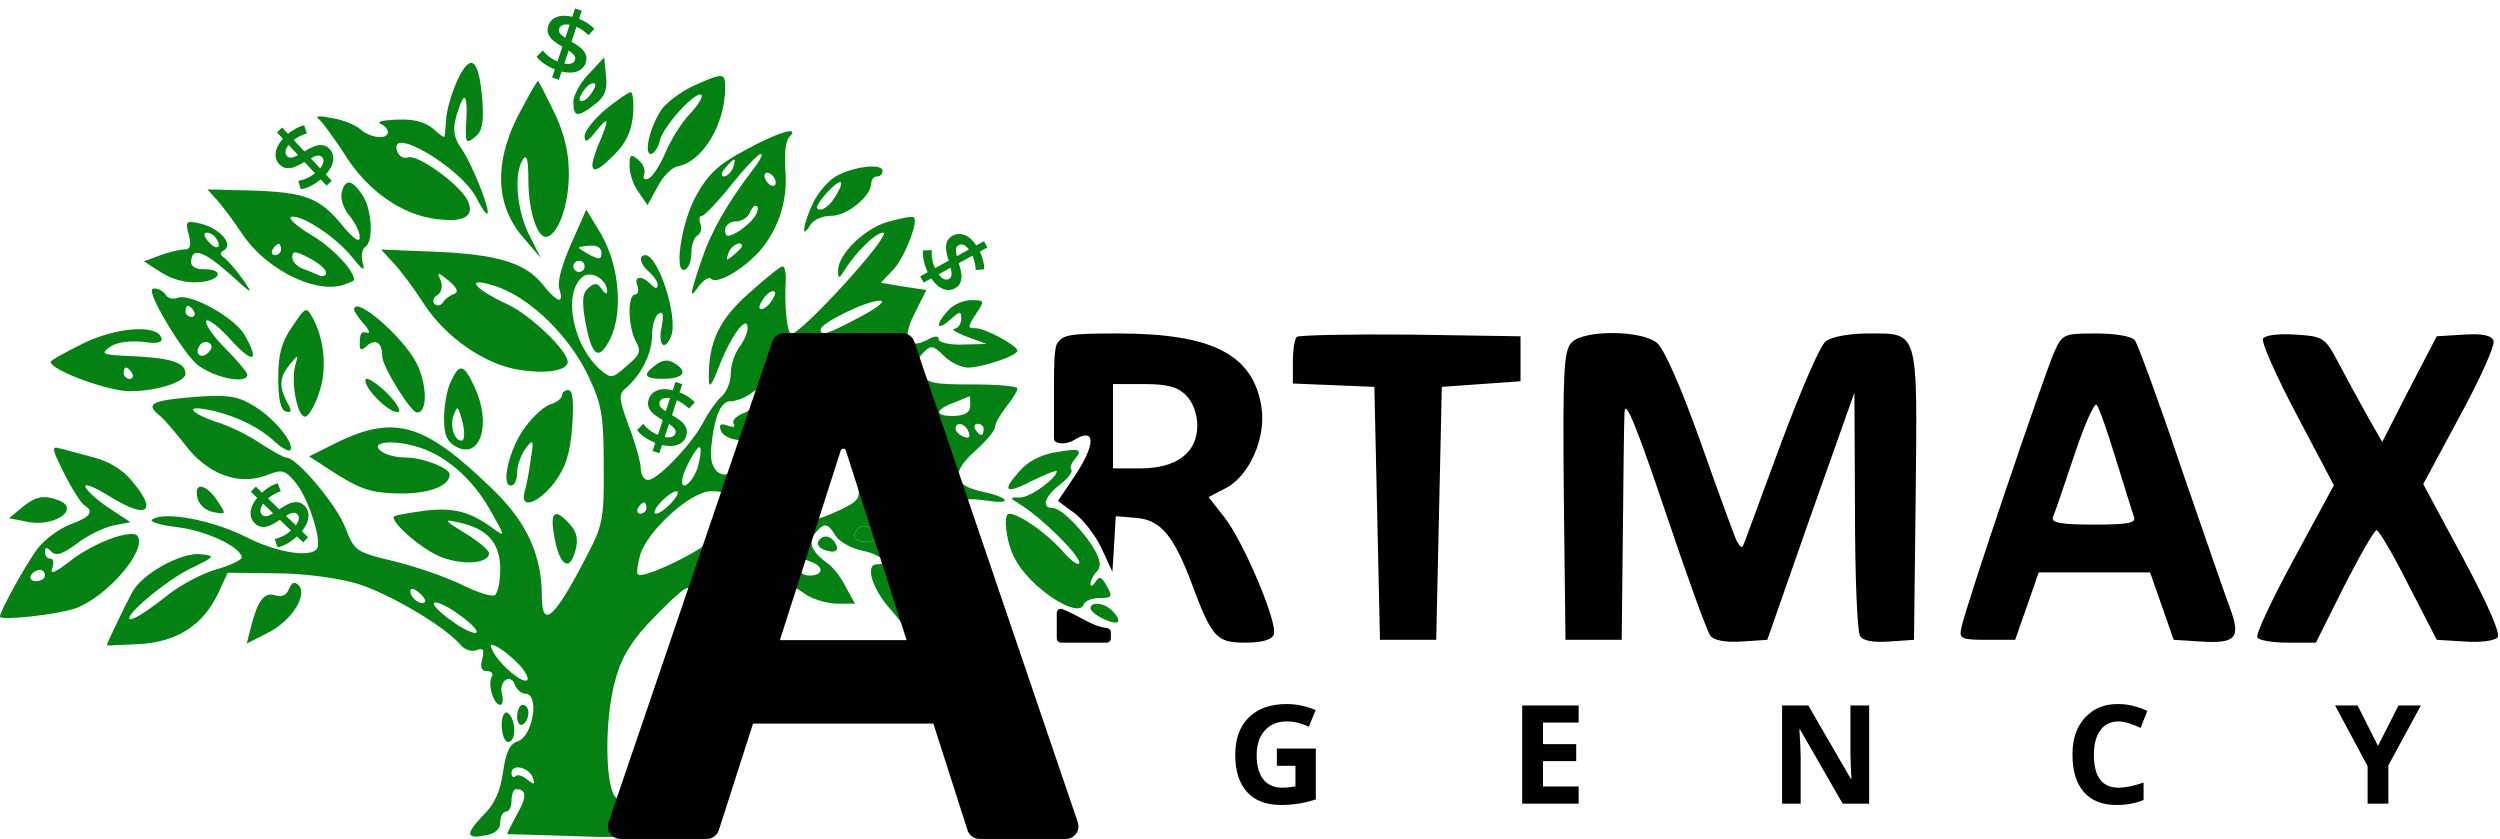
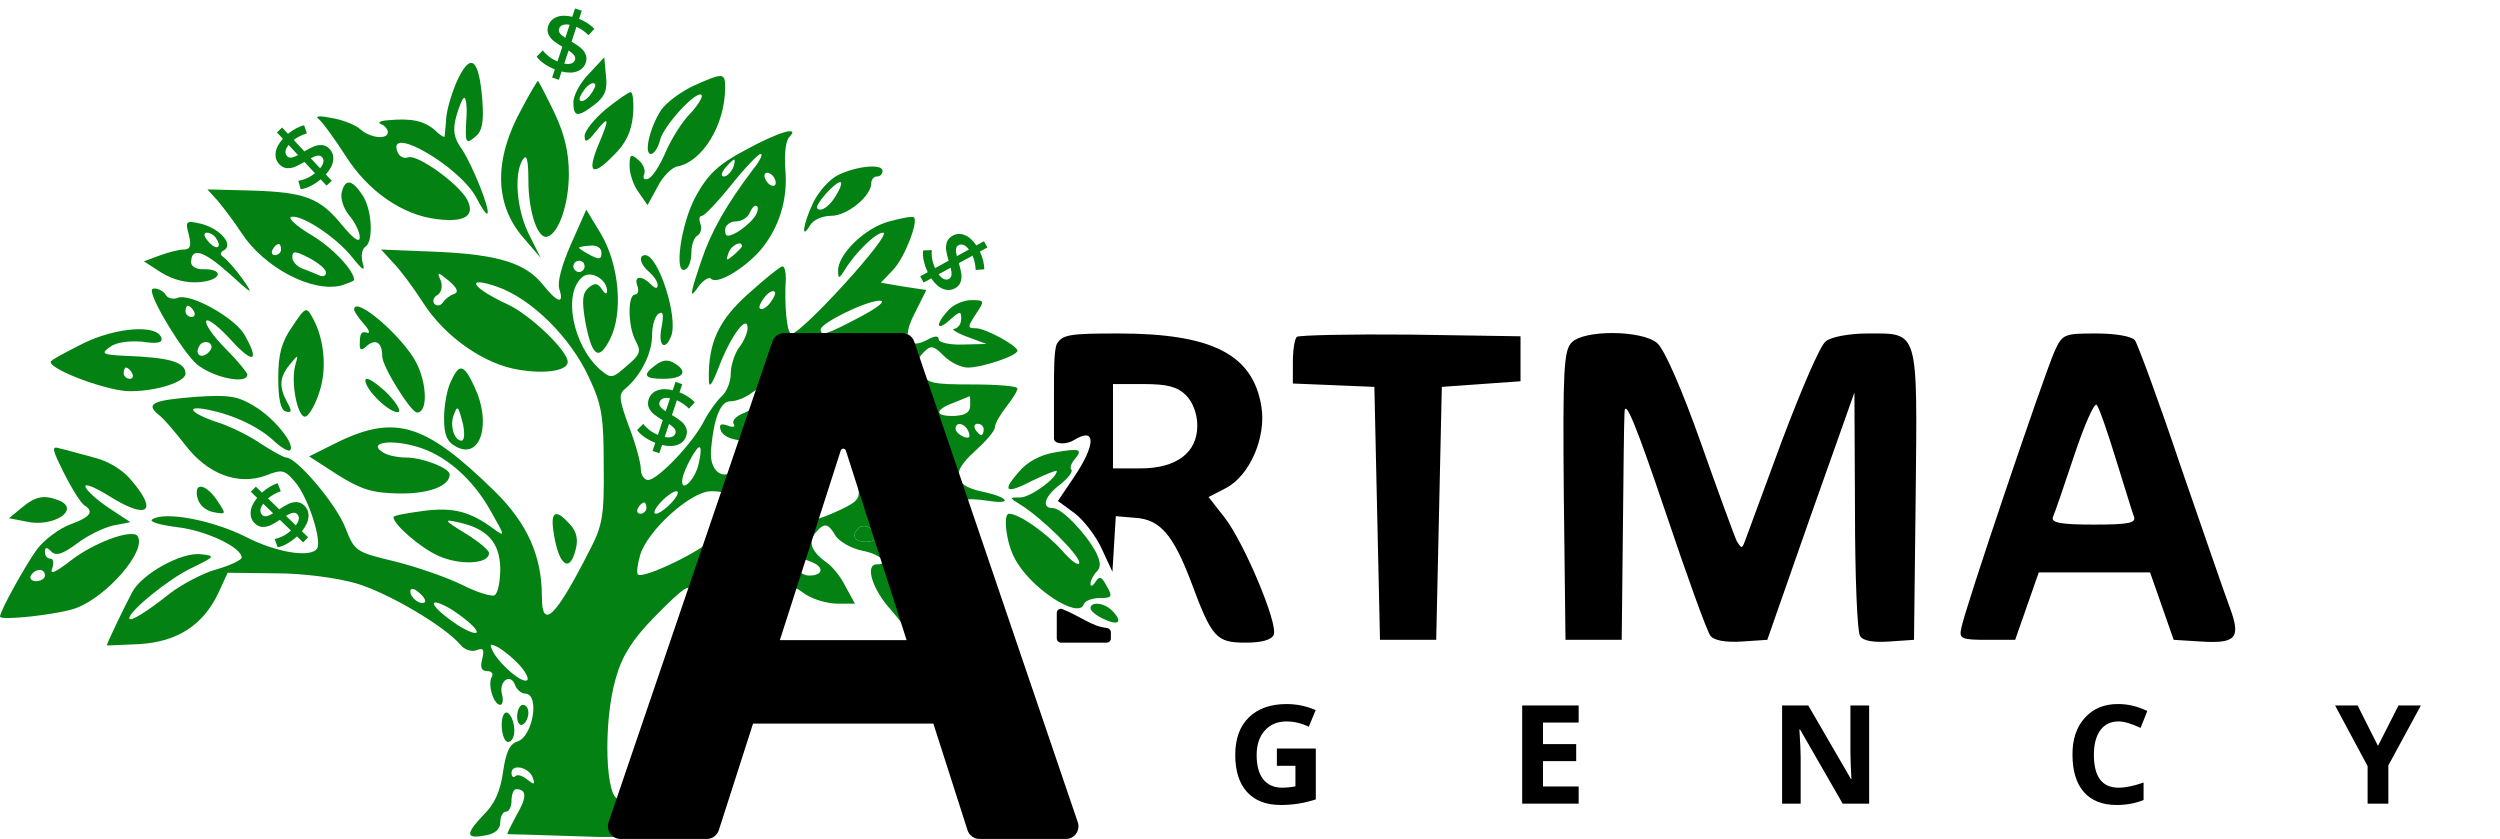
<svg xmlns="http://www.w3.org/2000/svg" width="593" height="199" viewBox="0 0 593 199" fill="none">
  <path d="M138.937 14.888C138.624 15.829 137.967 16.501 136.966 16.904C135.982 17.3 134.73 17.323 133.212 16.974L132.564 18.926L130.962 18.394L131.604 16.459C130.659 16.081 129.8 15.622 129.025 15.081C128.25 14.54 127.674 13.988 127.297 13.424L128.761 11.955C129.127 12.464 129.615 12.955 130.224 13.428C130.837 13.889 131.506 14.273 132.229 14.577L133.386 11.091C132.527 10.587 131.823 10.115 131.275 9.675C130.744 9.227 130.345 8.708 130.079 8.117C129.816 7.513 129.81 6.834 130.061 6.079C130.373 5.138 131.024 4.464 132.012 4.056C133 3.649 134.245 3.624 135.746 3.98L136.4 2.011L138.002 2.543L137.36 4.477C138.078 4.754 138.751 5.1 139.38 5.515C140.022 5.935 140.553 6.382 140.974 6.857L139.588 8.352C138.768 7.512 137.817 6.848 136.735 6.36L135.567 9.88C136.439 10.389 137.143 10.861 137.678 11.297C138.226 11.737 138.631 12.258 138.894 12.862C139.173 13.457 139.187 14.133 138.937 14.888ZM132.616 6.811C132.489 7.194 132.556 7.559 132.817 7.903C133.079 8.248 133.502 8.608 134.086 8.982L135.116 5.88C134.421 5.753 133.864 5.774 133.446 5.945C133.028 6.116 132.751 6.404 132.616 6.811ZM133.843 15.074C134.564 15.21 135.132 15.199 135.546 15.04C135.973 14.885 136.253 14.61 136.384 14.215C136.515 13.82 136.443 13.448 136.169 13.099C135.898 12.738 135.464 12.368 134.867 11.989L133.843 15.074Z" fill="#038113" />
  <path d="M78.206 35.359C78.882 36.085 79.156 36.983 79.029 38.055C78.904 39.109 78.324 40.218 77.289 41.382L78.69 42.888L77.455 44.038L76.066 42.546C75.281 43.193 74.465 43.727 73.618 44.147C72.772 44.568 72.011 44.808 71.336 44.868L70.75 42.879C71.372 42.802 72.037 42.609 72.744 42.302C73.443 41.985 74.1 41.583 74.714 41.095L72.211 38.407C71.356 38.918 70.604 39.309 69.955 39.579C69.308 39.83 68.661 39.931 68.014 39.881C67.359 39.822 66.76 39.501 66.218 38.919C65.542 38.193 65.263 37.299 65.38 36.236C65.497 35.174 66.072 34.069 67.105 32.923L65.691 31.405L66.927 30.254L68.316 31.746C68.903 31.249 69.53 30.825 70.196 30.472C70.872 30.11 71.519 29.859 72.138 29.718L72.784 31.651C71.653 31.967 70.615 32.483 69.667 33.197L72.195 35.912C73.06 35.391 73.812 35.001 74.451 34.74C75.1 34.47 75.752 34.365 76.407 34.424C77.064 34.465 77.664 34.776 78.206 35.359ZM68.087 37.028C68.362 37.324 68.714 37.44 69.142 37.376C69.57 37.312 70.088 37.113 70.697 36.781L68.469 34.388C68.024 34.937 67.776 35.436 67.725 35.885C67.674 36.333 67.795 36.715 68.087 37.028ZM75.925 39.917C76.39 39.35 76.653 38.846 76.712 38.406C76.781 37.957 76.674 37.58 76.39 37.276C76.107 36.971 75.746 36.855 75.308 36.929C74.861 36.993 74.329 37.196 73.71 37.538L75.925 39.917Z" fill="#038113" />
  <path d="M108.665 18.657C107.332 21.457 106.132 25.457 105.865 27.724C105.732 29.991 105.465 32.124 105.465 32.391C105.332 32.657 104.265 31.991 103.065 30.791C100.532 28.657 97.598 27.991 91.998 28.524C90.132 28.657 89.465 29.057 90.398 29.457C91.198 29.724 91.998 30.657 91.998 31.324C91.998 33.191 87.865 32.791 85.465 30.657C84.265 29.591 81.198 28.391 78.665 27.991C76.132 27.457 74.665 27.457 75.465 28.124C76.265 28.657 79.198 32.657 81.865 36.791C87.198 45.324 95.465 51.057 103.732 51.991C110.265 52.791 112.798 51.191 110.798 47.324C108.665 43.458 98.932 36.524 96.798 37.324C95.732 37.724 94.665 37.057 94.265 35.991C91.732 29.457 108.932 39.458 112.932 46.791C114.132 49.191 115.332 50.924 115.598 50.657C116.398 49.858 111.998 39.057 109.598 35.458C107.598 32.657 107.332 30.924 108.265 27.457C108.932 25.191 109.732 23.191 110.132 23.191C110.532 23.191 110.798 25.191 110.665 27.457C110.265 33.991 110.398 34.391 112.798 32.391C114.398 31.057 114.798 28.924 114.398 23.591C113.598 13.991 111.732 12.391 108.665 18.657Z" fill="#038113" />
  <path d="M139.733 17.457C137.6 19.59 136 22.657 136 24.257C136 27.857 137.067 27.857 141.067 24.79C143.467 22.923 144.133 21.323 143.733 17.99L143.333 13.59L139.733 17.457ZM140 22.523C139.067 23.723 138 24.257 137.6 23.857C137.2 23.59 137.733 22.39 138.667 21.19C139.6 19.99 140.667 19.457 141.067 19.857C141.467 20.123 140.933 21.323 140 22.523Z" fill="#038113" />
  <path d="M164.399 20.39C161.332 21.856 157.999 24.39 156.799 26.123C154.132 30.256 152.665 36.523 154.399 36.523C155.065 36.523 156.132 35.056 156.532 33.323C157.332 29.856 165.199 21.323 166.399 22.523C166.799 22.923 165.599 24.923 163.732 26.923C161.732 28.923 159.199 33.056 157.865 36.123C156.532 39.323 154.665 42.123 153.732 42.39C152.799 42.79 152.399 42.256 152.799 41.323C153.199 40.39 152.532 38.79 151.332 37.856C149.599 36.39 149.332 36.656 149.332 39.456C149.332 41.19 150.265 43.99 151.465 45.59L153.599 48.656L155.999 44.256C157.199 41.856 159.465 39.59 160.799 39.456C166.665 38.256 171.999 29.59 171.999 20.79C171.999 17.19 171.599 17.19 164.399 20.39Z" fill="#038113" />
  <path d="M123.865 25.59C117.065 37.723 117.199 48.523 124.265 56.523L128.265 61.19L125.465 55.59C122.532 49.723 121.865 41.19 123.999 37.856C124.932 36.389 125.332 37.856 125.332 42.789C125.332 50.256 127.599 56.923 129.865 56.123C132.532 55.323 134.932 48.389 134.932 41.323C134.932 36.256 133.999 31.989 131.465 26.656C129.465 22.523 127.732 19.189 127.599 19.189C127.465 19.189 125.732 21.989 123.865 25.59Z" fill="#038113" />
  <path d="M143.601 25.989C140.935 28.256 138.668 31.056 138.668 32.256C138.668 33.989 139.335 33.722 141.335 31.189C144.535 27.189 144.668 27.989 141.868 34.523C139.201 41.056 140.535 41.989 145.468 36.922C148.401 34.123 149.735 31.323 150.135 27.456C150.401 24.389 150.135 21.856 149.601 21.856C149.068 21.856 146.401 23.723 143.601 25.989Z" fill="#038113" />
  <path d="M176.798 35.589C170.531 38.923 167.998 41.189 165.065 46.523C161.465 53.056 159.731 65.723 162.665 63.856C163.465 63.456 163.998 61.589 163.998 59.856C163.998 58.123 164.665 56.256 165.465 55.856C166.265 55.323 166.531 54.123 166.131 53.056C165.731 51.989 165.865 51.189 166.531 51.189C167.065 51.189 170.265 47.856 173.465 43.856C176.665 39.856 179.865 36.523 180.398 36.523C181.065 36.523 180.265 38.123 178.665 40.123C172.398 48.389 168.665 54.923 166.398 61.723C163.465 70.389 163.465 71.189 165.865 67.723C166.931 66.389 168.265 65.589 168.665 66.123C170.131 67.589 176.531 63.723 180.398 59.323C184.931 53.856 186.931 47.189 186.265 39.989C185.998 36.656 186.398 33.323 187.198 32.523C189.998 29.723 184.531 31.323 176.798 35.589ZM173.865 39.856C173.331 40.923 172.398 41.856 171.731 41.856C170.931 41.856 171.065 41.056 171.998 39.856C172.931 38.789 173.865 37.856 174.131 37.856C174.398 37.856 174.265 38.789 173.865 39.856ZM183.998 43.323C183.998 44.123 183.465 44.256 182.665 43.856C181.998 43.456 181.331 42.389 181.331 41.723C181.331 40.923 181.998 40.789 182.665 41.189C183.465 41.589 183.998 42.656 183.998 43.323ZM178.665 51.856C177.731 53.056 175.731 54.656 174.398 55.323C172.531 56.256 171.998 56.123 171.998 54.523C171.998 53.456 173.198 52.523 174.531 52.523C175.865 52.523 177.465 51.589 177.865 50.389C178.398 49.189 179.065 48.523 179.598 48.923C179.998 49.456 179.598 50.789 178.665 51.856ZM175.998 58.389C175.998 58.656 175.065 59.589 173.998 60.523C172.265 61.989 172.131 61.856 172.798 59.989C173.465 58.123 175.998 56.923 175.998 58.389Z" fill="#038113" />
  <path d="M198.668 41.59C196.802 42.524 194.135 45.457 192.935 47.99C190.535 52.924 189.868 57.324 192.135 53.457C192.935 52.124 195.068 51.191 197.202 51.191C200.935 51.191 206.668 46.524 206.668 43.457C206.668 42.524 207.335 41.857 208.002 41.857C208.802 41.857 209.335 41.324 209.335 40.524C209.335 38.791 203.202 39.324 198.668 41.59ZM198.668 45.724C197.068 48.791 194.802 50.391 193.868 49.457C193.068 48.791 198.002 43.191 199.335 43.191C199.735 43.191 199.468 44.391 198.668 45.724Z" fill="#038113" />
  <path d="M81.066 45.59C80.666 46.924 81.466 49.457 82.799 51.057C84.266 52.79 85.333 55.057 85.333 56.257C85.333 57.724 83.866 56.657 81.199 53.457C75.866 46.924 72.399 45.59 59.599 45.19L49.199 44.924L51.733 47.724C53.066 49.324 55.599 52.657 57.333 55.324C62.666 63.457 73.999 69.457 80.933 67.724C82.533 67.19 83.999 66.657 83.999 66.39C83.999 64.124 78.666 58.524 73.599 55.59C70.266 53.59 68.266 51.724 69.066 51.457C71.333 50.79 79.466 55.99 83.466 60.924C86.133 64.257 86.666 64.524 85.999 62.257C85.599 60.657 85.866 59.057 86.666 58.524C88.666 57.324 88.266 49.457 85.866 46.124C83.466 42.524 81.866 42.39 81.066 45.59ZM66.666 59.19C66.666 59.857 65.999 60.524 65.199 60.524C64.533 60.524 64.266 59.857 64.666 59.19C65.066 58.39 65.733 57.857 66.133 57.857C66.399 57.857 66.666 58.39 66.666 59.19ZM77.333 64.657C77.333 65.457 76.533 65.724 75.733 65.324C74.799 64.924 72.933 64.124 71.733 63.724C70.399 63.19 69.333 61.99 69.333 61.057C69.333 59.457 69.999 59.457 73.333 61.19C75.599 62.39 77.333 63.857 77.333 64.657Z" fill="#038113" />
  <path fill-rule="evenodd" clip-rule="evenodd" d="M132.665 68.523C132.132 66.923 133.332 62.657 135.465 57.857L139.065 49.723L142.532 55.457C146.932 62.923 147.865 74.257 144.665 80.523C141.999 85.723 140.399 84.657 138.799 76.123C137.999 71.19 138.132 69.59 139.599 68.257C141.065 67.057 141.732 67.057 142.799 68.657C143.465 69.723 143.999 69.857 143.999 69.057C143.999 66.257 140.132 63.99 138.132 65.723C133.465 69.59 135.865 81.857 142.265 87.59C144.932 89.857 145.199 89.857 148.665 86.79C151.865 84.123 152.132 83.323 150.799 80.923C148.932 77.457 148.799 69.857 150.665 69.857C151.332 69.857 151.599 68.923 151.199 67.857C150.265 65.457 152.132 65.19 154.399 67.457C155.465 68.523 155.999 68.523 155.999 67.59C155.999 66.79 155.065 65.457 153.999 64.523C151.865 62.79 151.332 60.523 153.065 60.523C156.132 60.523 160.932 75.19 159.199 79.723C157.732 83.457 155.999 81.99 156.932 77.59C157.465 74.657 157.332 73.723 156.265 74.39C155.332 74.923 154.665 77.323 154.665 79.59C154.665 83.857 151.999 89.057 148.399 92.123C146.665 93.457 146.799 94.657 149.199 101.19C150.799 105.323 151.999 109.857 151.999 111.19C151.999 112.657 152.799 113.857 153.732 113.857C155.999 113.857 164.532 104.923 167.065 99.723C168.265 97.457 170.132 94.923 171.199 93.99C172.399 92.923 173.332 90.523 173.332 88.657C173.332 86.657 174.265 83.857 175.332 82.39C176.399 81.057 177.332 78.923 177.332 77.857C177.332 74.39 173.465 79.457 170.665 86.657C168.799 91.457 168.132 92.39 168.132 89.857C167.999 81.19 170.532 75.857 177.599 69.59C181.465 66.123 185.065 63.19 185.599 63.19C186.132 63.19 186.399 64.523 186.399 66.123C185.999 72.39 186.665 79.19 187.732 79.19C190.265 79.057 211.999 55.19 209.465 55.19C207.732 55.19 202.932 59.857 200.399 63.99C199.065 66.123 198.799 66.257 198.799 64.257C198.665 60.39 205.199 53.99 210.932 52.523C213.865 51.723 216.532 51.19 216.799 51.59C217.865 52.657 214.532 61.19 211.865 63.99L208.932 67.057L214.399 67.99L219.732 68.79L217.065 74.123C215.948 76.218 215.383 77.939 215.32 79.19H187.732L180.532 94.39L175.732 108.657C176.932 105.057 176.799 104.657 174.399 104.257C172.799 103.99 171.199 103.057 170.932 101.99C170.532 100.657 170.932 100.39 172.532 100.923C173.865 101.457 174.532 101.323 173.999 100.523C173.599 99.723 174.665 98.657 176.399 97.99C178.132 97.323 179.999 95.723 180.532 94.39C181.732 91.323 181.199 91.057 178.132 93.323C176.665 94.39 174.532 95.19 173.199 95.19C170.932 95.19 169.332 99.057 168.665 106.523C168.006 113.115 173.473 114.884 175.658 108.866L171.465 120.79C172.265 116.79 172.132 116.523 168.532 116.523C163.732 116.657 153.599 125.857 151.865 131.59C151.199 133.857 150.932 135.99 151.332 136.257C152.532 137.457 167.065 130.39 168.799 127.857L163.999 140.923C163.999 137.99 162.399 139.057 155.065 146.523C150.132 151.59 147.599 155.457 146.132 160.657C142.932 171.323 143.599 190.657 147.065 189.457L149 198.523H141.999C130.265 198.123 120.532 197.857 120.399 197.857C120.145 197.857 121.099 196.045 122.341 193.686C122.404 193.566 122.468 193.445 122.532 193.323C125.065 189.057 124.932 187.19 122.399 187.19C121.865 187.19 121.332 188.39 121.332 189.857C121.332 191.323 120.799 192.523 119.999 192.523C119.332 192.523 118.665 193.59 118.665 195.057C118.665 196.657 117.465 197.723 115.332 198.123C110.532 199.057 110.265 197.99 114.532 193.457C117.332 190.79 118.665 187.723 119.332 183.057C119.999 178.39 120.932 176.39 122.799 175.857C126.399 174.657 128.132 164.523 124.532 164.523C123.732 164.523 122.532 163.59 122.132 162.39C121.065 159.59 118.265 161.59 119.065 164.657C119.465 166.123 119.199 167.19 118.665 167.19C117.065 167.19 115.599 162.257 116.665 160.523C117.065 159.857 116.665 159.19 115.599 159.19C114.132 159.19 113.865 158.257 114.399 156.257C114.932 153.99 114.665 153.59 112.932 154.257C111.865 154.657 110.132 154.123 109.199 152.923C105.465 148.523 92.132 140.657 84.532 138.39C79.865 137.057 71.999 135.99 65.332 135.99L53.999 135.857L51.732 140.79C48.132 148.257 42.132 152.257 32.932 152.79C31.198 152.846 29.581 152.925 28.288 152.989C26.5 153.077 25.332 153.134 25.332 153.057C25.332 152.657 29.732 143.457 31.332 140.523C33.599 136.123 43.065 130.923 47.599 131.457C51.199 131.857 51.065 131.99 45.332 134.79C39.999 137.323 30.665 144.923 30.665 146.657C30.665 147.723 34.932 145.057 40.265 140.79C43.065 138.657 47.999 135.99 51.332 135.057C54.665 134.123 57.332 132.79 57.332 132.257C57.332 129.857 48.932 125.857 42.132 125.057C37.865 124.523 35.199 123.723 36.132 123.19C39.199 121.19 50.532 123.457 58.265 127.323C65.465 131.057 73.732 132.39 75.199 130.123C76.399 128.257 73.199 118.39 70.265 114.657C67.599 111.457 67.065 111.19 63.065 112.79C56.532 115.19 49.199 112.523 43.865 105.457C41.465 102.39 38.665 99.057 37.465 98.257C34.532 95.723 36.265 94.923 46.532 94.123C54.399 93.59 56.532 93.99 60.399 96.39C65.065 99.19 70.132 105.457 68.799 106.79C68.532 107.19 66.799 106.257 65.199 104.79C61.599 101.323 55.465 98.39 49.332 97.19C43.332 95.99 45.465 98.257 52.265 100.39C54.932 101.323 59.332 103.457 61.999 105.323C64.665 107.057 67.332 108.523 67.865 108.523C70.399 108.523 79.732 119.59 81.865 125.057C84.132 130.79 84.265 130.923 93.732 133.19C99.065 134.523 106.265 137.057 109.732 138.79C113.199 140.523 116.665 141.59 117.332 141.19C118.132 140.657 118.665 137.857 118.665 134.79C118.532 128.657 115.599 125.323 108.532 123.857C105.199 123.057 105.332 123.457 110.399 126.523C113.465 128.39 115.999 130.523 115.999 131.19C115.999 133.857 109.065 134.123 103.999 131.857C99.599 129.857 93.332 124.39 93.332 122.657C93.332 122.257 96.532 121.723 100.399 121.19C107.465 120.257 111.465 121.323 116.932 125.323C119.865 127.457 119.865 127.323 116.532 121.457C112.132 113.457 105.465 107.723 98.532 105.857C92.399 104.123 87.332 105.057 90.665 107.19C91.732 107.99 94.265 108.523 96.265 108.523C100.265 108.523 106.665 111.057 106.665 112.523C106.665 115.323 101.599 117.19 94.532 117.057C88.265 116.923 85.732 116.123 80.132 112.657L73.332 108.257L78.132 105.857C93.332 97.99 100.265 99.857 117.332 116.523C125.065 124.123 128.532 131.857 128.532 141.457C128.532 149.59 131.732 146.523 139.865 130.523C142.932 124.657 143.332 122.257 143.199 110.523C143.199 98.923 142.799 96.123 139.732 89.59C135.332 79.99 125.999 70.79 117.865 67.99C110.132 65.323 111.865 68.257 120.532 72.257C125.865 74.79 134.665 83.19 134.665 85.857C134.665 87.857 129.599 88.79 123.199 87.723C115.065 86.523 105.599 79.99 100.399 71.857C97.999 68.123 94.799 63.857 93.199 62.257L90.399 59.19L103.599 59.723C118.265 60.39 124.799 62.39 128.932 67.723C132.265 71.857 133.865 72.257 132.665 68.523ZM229.332 118.657L227.654 113.953C228.361 115.151 230.205 116.036 233.199 116.657C239.332 117.99 240.265 119.723 234.399 118.79C231.599 118.39 229.332 118.257 229.332 118.657ZM227.35 113.103L218.532 88.39C219.865 90.923 221.199 91.19 230.665 91.19C236.532 91.19 241.332 91.59 241.332 92.123C241.332 92.79 240.132 94.657 238.665 96.523C237.199 98.39 235.999 100.523 235.999 101.323C235.999 102.257 233.732 104.79 231.065 107.19C228.367 109.631 227.124 111.577 227.35 113.103ZM217.736 86.111L216.014 81.178C216.752 81.716 218.059 81.586 219.865 80.657C221.732 79.59 222.665 79.59 222.665 80.523C222.665 81.19 225.199 81.857 228.399 81.723L233.999 81.59L229.332 79.857C226.799 78.923 225.465 77.99 226.399 77.99C227.199 77.857 227.999 76.923 227.999 75.59C227.999 73.723 227.732 73.723 225.332 75.857C222.132 78.79 221.732 77.057 224.932 73.59C226.132 72.257 228.532 71.19 230.399 71.19C233.599 71.19 233.599 71.323 231.465 74.523C229.465 77.59 229.465 77.857 231.465 77.857C233.732 77.857 241.332 81.99 241.332 83.19C241.332 84.39 232.932 87.19 229.599 87.19C227.999 87.19 225.465 85.99 223.865 84.39C221.332 81.857 220.799 81.857 219.065 83.59C218.131 84.525 217.696 85.232 217.736 86.111ZM139.999 60.523C142.132 61.59 142.665 61.59 142.665 59.99C142.665 58.79 141.599 58.123 139.999 58.257C138.532 58.39 137.332 58.523 137.332 58.79C137.332 58.923 138.532 59.723 139.999 60.523ZM137.332 64.523C138.132 64.523 138.665 63.857 138.665 63.19C138.665 62.39 138.132 61.857 137.332 61.857C136.665 61.857 135.999 62.39 135.999 63.19C135.999 63.857 136.665 64.523 137.332 64.523ZM105.065 71.723C105.599 70.923 106.799 69.99 107.732 69.723C108.799 69.323 108.532 68.39 106.532 66.657C103.732 64.39 103.599 64.39 104.532 66.523C105.065 67.99 104.665 69.457 103.732 69.99C102.799 70.523 102.532 71.457 103.065 72.123C103.732 72.657 104.532 72.523 105.065 71.723ZM180.265 73.19C180.665 73.59 181.732 73.057 182.665 71.857C183.599 70.657 184.132 69.457 183.732 69.19C183.332 68.79 182.265 69.323 181.332 70.523C180.399 71.723 179.865 72.923 180.265 73.19ZM194.665 78.123C194.665 79.857 196.132 79.323 203.999 75.19C208.265 72.923 210.265 71.323 208.665 71.323C205.465 71.323 194.665 76.657 194.665 78.123ZM226.399 98.657C228.932 98.523 230.132 97.857 230.132 96.123C230.132 94.923 230.132 93.857 229.999 93.99C229.999 93.99 228.399 94.657 226.399 95.457C221.599 97.19 221.599 98.79 226.399 98.657ZM228.532 103.59C229.865 104.123 230.265 103.723 229.732 102.39C228.932 100.39 226.665 99.857 226.665 101.723C226.665 102.39 227.599 103.19 228.532 103.59ZM232.799 103.19C233.065 103.19 233.332 102.523 233.332 101.857C233.332 101.057 232.665 100.523 231.865 100.523C231.199 100.523 230.932 101.057 231.332 101.857C231.732 102.523 232.399 103.19 232.799 103.19ZM199.332 120.923C203.599 118.923 204.132 118.123 203.465 115.057L207.295 126.097C206.361 124.811 204.605 124.317 203.599 125.323C201.865 127.057 202.665 128.523 205.465 128.523C206.662 128.523 207.593 128.079 207.75 127.409L215.803 150.626C215.221 149.472 213.411 147.065 211.332 144.657C206.932 139.857 205.065 133.857 207.999 133.857C211.332 133.857 208.799 131.457 204.665 130.657C201.999 130.123 199.199 128.523 198.265 127.19C196.399 123.99 195.465 123.857 193.332 126.523C191.599 128.657 192.532 130.923 196.265 133.59C197.599 134.523 199.599 137.057 200.665 139.323L202.799 143.19H198.665C196.399 143.19 193.065 142.257 191.199 141.057C191.029 140.94 190.867 140.827 190.713 140.72C189.388 139.799 188.605 139.255 187.987 139.402C187.096 139.615 186.548 141.263 185.21 145.289C185.121 145.557 185.028 145.835 184.932 146.123L194.163 117.861C193.237 121.035 192.872 123.19 193.332 123.19C193.999 123.19 196.799 122.123 199.332 120.923ZM161.865 113.59C161.332 117.057 164.532 114.257 165.599 110.523C166.132 108.39 166.399 106.39 165.999 106.123C165.465 105.457 162.265 111.19 161.865 113.59ZM155.599 121.857C156.265 121.857 157.999 120.657 159.332 119.19C160.665 117.723 161.199 116.523 160.399 116.523C159.732 116.523 157.999 117.723 156.665 119.19C155.332 120.657 154.799 121.857 155.599 121.857ZM151.865 121.857C152.665 121.857 153.332 121.19 153.332 120.523C153.332 119.723 153.065 119.19 152.799 119.19C152.399 119.19 151.732 119.723 151.332 120.523C150.932 121.19 151.199 121.857 151.865 121.857ZM191.999 136.523C195.199 136.523 195.599 134.523 192.532 133.323C189.599 132.123 189.332 132.257 189.332 134.523C189.332 135.59 190.532 136.523 191.999 136.523ZM97.332 140.257C97.332 141.857 99.865 143.723 100.799 142.79C101.065 142.523 100.532 141.457 99.332 140.523C98.132 139.457 97.332 139.457 97.332 140.257ZM108.532 148.257C111.332 149.99 113.332 150.657 113.065 149.723C112.799 148.79 110.265 146.657 107.465 144.79C104.665 143.057 102.665 142.39 102.932 143.323C103.199 144.257 105.732 146.39 108.532 148.257ZM125.065 161.323C125.465 160.923 124.665 159.323 123.199 157.723C121.865 156.257 119.599 154.39 118.265 153.59C116.132 152.523 115.999 152.657 117.065 154.79C118.932 157.99 123.999 162.257 125.065 161.323ZM125.065 184.923C126.799 186.257 126.932 186.123 126.399 184.523C125.599 181.99 121.332 181.057 121.332 183.323C121.332 184.257 121.732 184.523 122.265 184.123C122.665 183.59 123.999 183.99 125.065 184.923Z" fill="#038113" />
  <path fill-rule="evenodd" clip-rule="evenodd" d="M205.465 128.523C206.662 128.523 207.593 128.079 207.75 127.409L207.295 126.097C206.361 124.811 204.605 124.317 203.599 125.323C201.865 127.057 202.665 128.523 205.465 128.523Z" fill="#038113" />
-   <path d="M194.135 128.39C193.735 129.057 194.269 129.99 195.469 130.39C198.135 131.457 199.335 130.524 198.002 128.657C196.935 126.924 195.069 126.79 194.135 128.39Z" fill="#038113" />
  <path d="M44.8 55.723C45.466 58.389 45.066 59.189 43.599 59.189C42.4 59.189 39.866 59.856 37.733 60.656L34.133 61.989L38.266 64.656C41.066 66.389 44.266 67.189 47.333 66.923C52.4 66.523 53.333 63.856 48.4 63.856C46.666 63.989 45.333 63.189 45.333 62.256C45.333 58.523 48.266 59.456 54.266 64.789C59.999 69.989 60.266 70.123 57.599 66.256C55.866 63.856 53.866 61.589 53.066 61.056C52.133 60.389 52.133 59.856 53.2 59.323C55.466 57.856 51.999 54.123 47.599 53.056C44.133 52.256 43.866 52.389 44.8 55.723ZM51.333 56.656C52.8 58.923 51.2 59.456 49.333 57.189C48.266 55.989 48.266 55.189 49.066 55.189C49.866 55.189 50.933 55.856 51.333 56.656Z" fill="#038113" />
  <path d="M36 68.922C36 71.456 43.467 83.589 46.667 86.389C50.533 89.589 58.8 91.322 58.667 88.789C58.533 88.256 56.267 85.456 53.333 82.522C50.533 79.722 48.533 76.789 48.933 76.122C49.333 75.456 52 77.589 54.8 80.656C60.133 86.522 61.733 85.856 57.867 79.189C55.333 75.189 45.067 69.456 42.133 70.656C41.067 71.056 39.867 70.789 39.333 69.989C38.667 68.656 36 67.856 36 68.922ZM46 73.856C46.4 74.522 46.133 75.189 45.467 75.189C44.667 75.189 44 74.522 44 73.856C44 73.056 44.267 72.522 44.533 72.522C44.933 72.522 45.6 73.056 46 73.856ZM49.467 83.589C47.733 85.322 46 83.989 47.333 81.989C47.733 81.189 48.8 80.922 49.6 81.322C50.4 81.856 50.4 82.656 49.467 83.589Z" fill="#038113" />
  <path d="M69.333 77.456C66.8 81.056 66 83.989 66 89.589C66 94.523 66.533 97.189 67.733 97.589C69.2 97.989 69.333 97.589 68.133 95.456C66.133 91.723 66.267 89.456 68.8 86.389C70.8 83.989 70.8 83.989 70 86.789C68.933 90.923 70.667 99.456 72.533 98.789C73.333 98.523 74.8 95.989 75.733 93.056C77.6 87.589 76.933 80.523 74.267 75.589C72.667 72.656 72.533 72.656 69.333 77.456Z" fill="#038113" />
  <path d="M84 73.457C84 73.857 85.067 75.457 86.267 76.791C87.6 78.257 87.867 79.191 87.067 78.924C85.6 78.524 85.333 79.057 85.333 81.991C85.333 83.057 85.867 83.191 87.067 81.991C89.2 80.257 90.667 81.324 90.667 84.524C90.667 86.924 97.467 97.857 98.933 97.857C101.467 97.857 101.333 91.191 98.8 86.124C95.6 79.857 84 69.857 84 73.457Z" fill="#038113" />
  <path d="M19.733 81.457C15.467 83.59 12 85.457 12 85.857C12.133 87.857 26 92.924 30.933 92.79C37.333 92.79 44 90.524 44 88.657C44 85.857 40.267 84.79 29.467 84.39C24.267 84.124 23.867 83.857 26.133 82.257C27.6 81.19 30.533 80.79 33.733 81.057C37.333 81.59 38.667 81.324 38.267 80.124C37.333 76.924 27.6 77.59 19.733 81.457ZM31.333 88.524C31.733 89.19 31.467 89.857 30.8 89.857C30 89.857 29.333 89.19 29.333 88.524C29.333 87.724 29.6 87.19 29.867 87.19C30.267 87.19 30.933 87.724 31.333 88.524Z" fill="#038113" />
  <path d="M155.6 86.524C152.267 88.924 152.8 89.857 157.2 89.857C162 89.857 163.334 88.257 160.134 86.257C158.534 85.191 157.2 85.324 155.6 86.524Z" fill="#038113" />
  <path d="M106.932 90.524C105.999 92.391 105.332 96.391 105.332 99.191C105.332 103.191 105.999 104.791 108.265 105.991C113.999 109.057 116.665 100.391 112.532 91.724C109.999 86.257 108.932 86.124 106.932 90.524ZM109.865 100.791C110.265 102.924 110.132 104.524 109.465 104.524C107.732 104.524 106.665 100.924 107.599 98.524C108.532 95.991 108.665 96.124 109.865 100.791Z" fill="#038113" />
  <path d="M86.668 90.256C86.668 92.523 92.668 98.256 94.535 97.723C95.201 97.456 93.868 95.19 91.335 92.79C88.668 90.39 86.668 89.19 86.668 90.256Z" fill="#038113" />
-   <path d="M133.333 93.724C133.333 94.391 132.133 95.457 130.666 95.857C129.199 96.257 126.533 98.657 124.666 101.191C120.933 105.991 118.666 115.191 121.199 115.191C121.999 115.191 122.666 113.857 122.666 112.124C122.666 110.391 123.599 107.857 124.666 106.391C126.533 103.991 126.666 104.257 125.866 109.191C125.466 112.124 124.799 115.591 124.399 116.791C123.333 120.924 127.599 119.457 131.466 114.524C134.133 110.924 135.199 107.857 135.733 101.191C136.133 95.191 135.866 92.524 134.799 92.524C133.999 92.524 133.333 93.057 133.333 93.724Z" fill="#038113" />
  <path d="M15.2 112.257C17.067 115.99 19.2 119.323 20 119.857C22.4 121.323 21.467 122.657 16.667 124.39C14.133 125.323 10.533 127.99 8.8 130.257C6 134.123 0 144.923 0 146.257C0 147.323 14 145.723 18 144.257C25.467 141.457 34.8 130.657 32.667 127.19C31.467 125.323 22.267 128.657 16.667 133.057C13.067 135.857 11.733 136.39 12.4 134.79C12.8 133.59 12.667 132.523 12 132.523C11.2 132.523 10.667 131.857 10.667 130.923C10.667 129.723 11.067 129.723 12.133 130.79C13.333 131.99 14.8 131.457 18.267 128.923C20.667 127.057 24.533 125.19 26.8 124.657L30.933 123.857L25.867 120.523C23.067 118.657 20.533 116.39 20.267 115.457C20 114.523 22.533 115.59 26 117.723C34.933 123.323 37.6 121.457 31.2 113.99C29.2 111.457 25.6 109.323 22.267 108.523C19.2 107.723 15.6 106.657 14.267 106.39C12.133 105.723 12.267 106.39 15.2 112.257ZM10.667 136.523C10.667 137.19 9.733 137.857 8.533 137.857C7.467 137.857 6.933 137.19 7.333 136.523C7.733 135.723 8.667 135.19 9.467 135.19C10.133 135.19 10.667 135.723 10.667 136.523Z" fill="#038113" />
  <path d="M250.135 107.324C246.801 107.857 243.601 109.591 241.735 111.857C237.468 116.657 238.535 117.324 245.201 113.857C248.268 112.391 250.668 111.457 250.668 111.724C250.668 113.457 244.535 117.857 242.135 117.991C239.335 117.991 239.335 117.991 241.868 119.591C246.935 122.657 256.001 131.591 256.001 133.457C256.001 134.391 254.135 133.191 251.868 130.524C248.135 126.391 241.735 121.857 239.335 121.857C237.868 121.857 238.668 128.791 240.668 132.391C244.135 139.324 255.868 147.057 257.068 143.324C257.335 142.524 259.068 141.857 260.801 141.857C263.735 141.857 264.001 141.591 262.535 139.057C261.335 136.791 260.801 136.524 259.868 137.991C259.201 139.057 258.668 139.191 258.668 138.524C258.668 137.724 259.335 136.391 260.135 135.591C261.201 134.524 261.068 133.324 260.001 131.057C257.601 126.524 251.868 120.524 249.735 120.524C246.935 120.524 247.735 117.724 251.468 114.924C253.335 113.457 254.535 111.857 254.135 111.457C253.735 111.057 254.001 109.991 254.935 108.924C256.935 106.524 256.135 106.257 250.135 107.324Z" fill="#038113" />
  <path d="M46.668 116.789C46.668 119.323 48.401 121.189 51.201 121.589C53.601 121.989 53.601 121.856 51.735 119.056C49.468 115.456 46.668 114.256 46.668 116.789Z" fill="#038113" />
  <path d="M5.199 120.391L2.133 122.924L6.266 123.724C12.666 125.191 19.333 120.791 13.866 118.658C10.399 117.324 8.399 117.724 5.199 120.391Z" fill="#038113" />
  <path d="M131.2 125.456C132.267 133.856 135.067 136.389 136.534 130.389C137.2 127.989 136.8 126.122 135.2 124.389C132 120.789 130.667 121.189 131.2 125.456Z" fill="#038113" />
-   <path d="M68.535 139.723C68.002 141.19 66.802 141.723 65.202 141.19C62.669 140.39 61.069 142.523 59.468 148.923L58.535 152.656L63.735 149.99C69.202 147.19 73.069 141.056 70.802 138.79C69.868 137.856 69.202 138.123 68.535 139.723Z" fill="#038113" />
  <path d="M258.668 144.257C258.668 144.924 260.135 146.124 262.001 146.924C265.468 148.524 266.401 147.457 263.735 144.791C261.868 142.924 258.668 142.657 258.668 144.257Z" fill="#038113" />
  <path d="M122.668 169.99C122.668 171.456 123.335 172.256 124.001 171.856C124.801 171.456 125.335 170.123 125.335 169.056C125.335 167.99 124.801 167.19 124.001 167.19C123.335 167.19 122.668 168.39 122.668 169.99Z" fill="#038113" />
  <path d="M119 171.89C119 169.738 119.75 168.564 120.5 169.151C121.4 169.738 122 171.695 122 173.26C122 174.826 121.4 176 120.5 176C119.75 176 119 174.239 119 171.89Z" fill="#038113" />
  <path d="M226.508 68.391C225.639 68.869 224.7 68.915 223.692 68.531C222.701 68.152 221.767 67.318 220.89 66.031L219.089 67.022L218.275 65.544L220.06 64.561C219.624 63.641 219.306 62.72 219.105 61.797C218.904 60.873 218.857 60.077 218.963 59.407L221.035 59.324C220.958 59.946 220.982 60.638 221.108 61.399C221.244 62.154 221.474 62.889 221.798 63.604L225.015 61.833C224.728 60.879 224.532 60.054 224.429 59.359C224.343 58.67 224.404 58.018 224.61 57.403C224.827 56.782 225.285 56.28 225.982 55.896C226.851 55.418 227.786 55.365 228.788 55.738C229.789 56.111 230.72 56.938 231.579 58.22L233.397 57.219L234.211 58.698L232.425 59.681C232.764 60.372 233.023 61.084 233.202 61.815C233.388 62.559 233.473 63.248 233.459 63.883L231.427 64.037C231.396 62.864 231.15 61.731 230.688 60.638L227.438 62.426C227.732 63.392 227.928 64.217 228.024 64.9C228.127 65.596 228.07 66.254 227.853 66.874C227.653 67.501 227.205 68.007 226.508 68.391ZM227.359 58.17C227.005 58.364 226.807 58.677 226.764 59.108C226.722 59.539 226.788 60.09 226.962 60.762L229.826 59.185C229.402 58.619 228.979 58.257 228.556 58.098C228.133 57.939 227.734 57.963 227.359 58.17ZM222.644 65.065C223.081 65.655 223.505 66.033 223.917 66.198C224.336 66.374 224.728 66.362 225.092 66.162C225.457 65.961 225.657 65.639 225.693 65.197C225.739 64.748 225.672 64.182 225.492 63.498L222.644 65.065Z" fill="#038113" />
  <path d="M72.211 119.945C72.924 120.635 73.244 121.518 73.173 122.595C73.102 123.654 72.581 124.791 71.607 126.008L73.085 127.438L71.911 128.651L70.447 127.234C69.696 127.921 68.909 128.496 68.086 128.96C67.262 129.423 66.515 129.703 65.843 129.798L65.155 127.842C65.772 127.733 66.426 127.506 67.117 127.162C67.798 126.81 68.433 126.374 69.022 125.854L66.382 123.3C65.555 123.855 64.825 124.284 64.19 124.588C63.557 124.872 62.916 125.006 62.268 124.99C61.61 124.965 60.996 124.675 60.424 124.122C59.711 123.432 59.386 122.554 59.448 121.487C59.51 120.42 60.027 119.287 60.999 118.089L59.508 116.645L60.682 115.433L62.147 116.85C62.708 116.324 63.312 115.867 63.958 115.481C64.614 115.084 65.248 114.8 65.858 114.627L66.604 116.523C65.491 116.898 64.481 117.467 63.572 118.23L66.237 120.81C67.074 120.244 67.805 119.815 68.429 119.522C69.063 119.219 69.709 119.08 70.366 119.105C71.025 119.112 71.639 119.392 72.211 119.945ZM62.192 122.137C62.482 122.418 62.839 122.516 63.263 122.43C63.688 122.343 64.195 122.118 64.786 121.754L62.437 119.481C62.021 120.052 61.799 120.563 61.771 121.014C61.744 121.465 61.884 121.839 62.192 122.137ZM70.169 124.616C70.605 124.025 70.841 123.508 70.877 123.066C70.923 122.614 70.796 122.243 70.497 121.953C70.198 121.664 69.832 121.567 69.398 121.663C68.956 121.751 68.434 121.981 67.834 122.355L70.169 124.616Z" fill="#038113" />
  <path d="M162.761 103.466C162.449 104.407 161.792 105.079 160.79 105.482C159.806 105.878 158.554 105.901 157.036 105.552L156.388 107.504L154.786 106.972L155.428 105.038C154.484 104.659 153.624 104.2 152.849 103.659C152.074 103.118 151.498 102.566 151.122 102.002L152.585 100.533C152.951 101.042 153.439 101.533 154.048 102.006C154.662 102.468 155.33 102.851 156.053 103.155L157.21 99.669C156.351 99.165 155.647 98.693 155.099 98.253C154.568 97.805 154.169 97.286 153.903 96.695C153.64 96.091 153.634 95.412 153.885 94.657C154.197 93.716 154.848 93.042 155.836 92.635C156.825 92.227 158.069 92.202 159.571 92.558L160.224 90.589L161.827 91.121L161.184 93.055C161.902 93.332 162.576 93.678 163.204 94.094C163.846 94.513 164.377 94.96 164.798 95.435L163.412 96.93C162.592 96.09 161.641 95.426 160.56 94.938L159.391 98.458C160.263 98.967 160.967 99.439 161.502 99.875C162.05 100.315 162.455 100.837 162.718 101.44C162.997 102.036 163.012 102.711 162.761 103.466ZM156.44 95.389C156.313 95.773 156.38 96.137 156.642 96.481C156.903 96.826 157.326 97.186 157.91 97.561L158.94 94.458C158.245 94.331 157.688 94.352 157.27 94.523C156.852 94.694 156.575 94.983 156.44 95.389ZM157.667 103.652C158.388 103.788 158.956 103.777 159.37 103.618C159.798 103.463 160.077 103.188 160.208 102.793C160.339 102.398 160.267 102.026 159.993 101.677C159.722 101.316 159.288 100.946 158.691 100.567L157.667 103.652Z" fill="#038113" />
  <path d="M250.667 81.634C250 83.1 250.002 87.933 250.002 93C250.002 98.361 250.002 102 250 104C250 105.5 253.05 105.452 254.667 104.434C260 101.1 260 105.367 254.8 113.1L250.934 118.834L254.934 121.767C257.067 123.367 260 127.234 261.334 130.167L263.867 135.634L264.267 129.1L264.667 122.434L269.334 122.834C275.2 123.234 278.267 126.834 282.534 138.034C287.467 151.367 288.534 152.434 295.467 152.434C299.334 152.434 301.6 151.767 302.134 150.567C303.2 147.9 295.067 128.7 290.534 122.834L286.667 117.9L290.8 115.767C296.4 112.834 300.4 103.767 299.2 96.434C297.2 84.034 287.467 79.1 265.2 79.1C253.6 79.1 252 79.367 250.667 81.634ZM281.334 93.767C282.934 95.367 284 98.167 284 100.967C284 107.367 279.067 111.1 270.534 111.1H264V101.1V91.1H271.334C276.934 91.1 279.334 91.767 281.334 93.767Z" fill="black" />
  <path d="M250.668 145.387C250.668 144.704 251.338 144.224 251.972 144.474C256.352 146.201 258.915 148.567 262.502 148.948C263.051 149.006 263.501 149.448 263.501 150V151.434C263.501 151.986 263.053 152.434 262.501 152.434H251.668C251.116 152.434 250.668 151.986 250.668 151.434V145.387Z" fill="black" />
  <path d="M307.601 79.901C307.068 80.434 306.668 83.101 306.668 85.901V90.968L316.401 91.368L326.001 91.768L326.668 121.768L327.335 151.768H334.001H340.668L341.335 121.768L342.001 91.768L351.335 91.101L360.668 90.434V85.101V79.768L334.535 79.368C320.268 79.234 308.135 79.501 307.601 79.901Z" fill="black" />
  <path d="M372.802 81.234C370.935 83.1 370.669 87.767 370.935 117.5L371.335 151.767H378.002H384.669L384.935 127.1C385.069 113.5 385.202 100.3 385.335 97.767C385.469 94.434 388.135 100.967 394.935 121.1C400.135 136.567 404.935 149.9 405.735 150.834C406.535 151.9 409.335 152.434 413.202 152.167L419.202 151.767L429.469 122.434L439.869 93.1L440.002 121.1C440.002 136.567 440.535 149.9 441.202 150.834C441.869 152.034 444.402 152.434 448.135 152.167L454.002 151.767L454.402 117.5C454.802 77.767 455.202 79.1 442.935 79.1C438.802 79.1 434.269 79.9 433.069 80.967C431.735 81.9 427.202 92.567 422.669 104.567C418.269 116.567 414.269 127.367 413.869 128.434C413.202 130.167 413.069 130.167 412.002 128.434C411.469 127.367 407.602 116.834 403.469 105.1C398.935 92.3 394.802 82.834 393.069 81.367C389.469 78.3 375.735 78.167 372.802 81.234Z" fill="black" />
  <path d="M487.332 83.367C484.932 88.7 465.732 145.367 465.198 149.1C464.665 151.5 465.332 151.767 471.332 151.767H477.998L480.798 143.767L483.598 135.767H496.798H509.998L512.798 143.767L515.598 151.767L521.998 152.167C530.398 152.7 531.598 151.367 528.932 144.167C527.732 140.967 522.532 125.9 517.198 110.433C511.998 94.967 507.065 81.633 506.398 80.7C505.598 79.767 501.865 79.1 497.198 79.1C489.598 79.1 489.198 79.234 487.332 83.367ZM501.865 108.833C503.865 115.233 505.732 121.367 506.132 122.433C506.798 124.033 505.198 124.433 496.665 124.433C489.065 124.433 486.532 124.033 486.932 122.7C487.332 121.9 489.598 115.233 491.998 108.033C494.398 100.833 496.798 95.367 497.332 96.034C497.865 96.567 499.865 102.3 501.865 108.833Z" fill="black" />
-   <path d="M536.799 80.3C536.266 80.967 539.866 89.1 544.799 98.434L553.599 115.1L544.132 132.567C538.932 142.167 534.932 150.567 535.466 151.234C535.866 151.9 539.066 152.434 542.666 152.434H549.332L555.999 139.1C559.732 131.767 563.199 125.767 563.732 125.767C564.266 125.767 567.732 131.634 571.332 138.834L577.999 151.767L584.532 152.167C588.132 152.434 591.599 152.034 592.399 151.234C593.199 150.434 590.399 143.9 584.266 132.434L574.799 114.834L583.466 98.7C588.266 89.9 591.866 81.9 591.466 80.834C590.932 79.5 588.799 79.1 584.399 79.367L577.999 79.767L571.466 92.3L565.066 104.834L561.332 98.3C559.332 94.7 556.266 89.1 554.532 85.767C551.466 80.034 551.066 79.767 544.399 79.367C540.666 79.1 537.199 79.5 536.799 80.3Z" fill="black" />
  <path d="M170.506 196.917C170.107 198.158 168.953 199 167.65 199H147.192C145.136 199 143.689 196.979 144.352 195.032L183.199 81.032C183.614 79.817 184.755 79 186.039 79H214.018C215.302 79 216.444 79.818 216.858 81.034L255.65 195.034C256.312 196.98 254.866 199 252.81 199H232.352C231.048 199 229.893 198.158 229.495 196.916L200.633 106.863C200.549 106.6 200.305 106.422 200.029 106.422V106.422C199.753 106.422 199.509 106.6 199.425 106.862L170.506 196.917ZM168.16 154.832C168.16 153.175 169.503 151.832 171.16 151.832H228.551C230.208 151.832 231.551 153.175 231.551 154.832V168.637C231.551 170.294 230.208 171.637 228.551 171.637H171.16C169.503 171.637 168.16 170.294 168.16 168.637V154.832Z" fill="black" />
  <path d="M302.874 181.653V177.547H312.11V189.615C309.444 190.5 306.684 190.942 303.829 190.942C300.326 190.942 297.642 189.91 295.778 187.846C293.926 185.781 293 182.85 293 179.052C293 175.241 294.073 172.28 296.22 170.169C298.391 168.057 301.375 167.001 305.174 167.001C307.569 167.001 309.869 167.479 312.075 168.435L310.447 172.398C308.748 171.549 306.979 171.124 305.139 171.124C303.015 171.124 301.305 171.844 300.007 173.283C298.721 174.71 298.078 176.663 298.078 179.14C298.078 181.605 298.597 183.505 299.635 184.838C300.674 186.171 302.178 186.837 304.148 186.837C305.174 186.837 306.218 186.731 307.28 186.519V181.653H302.874Z" fill="black" />
  <path d="M374.457 186.554V190.624H361.062V167.338H374.457V171.39H365.999V176.503H373.873V180.538H365.999V186.554H374.457Z" fill="black" />
  <path d="M443.364 167.338V190.624H437.082L426.961 173.018H426.819C427.02 176.203 427.12 178.42 427.12 179.671V190.624H422.714V167.338H428.925L439.046 184.785H439.152C438.999 181.871 438.922 179.73 438.922 178.361V167.338H443.364Z" fill="black" />
  <path d="M502.511 171.124C500.659 171.124 499.22 171.82 498.194 173.212C497.179 174.616 496.672 176.562 496.672 179.052C496.672 184.242 498.618 186.837 502.511 186.837C504.163 186.837 506.144 186.43 508.457 185.616V189.757C506.557 190.547 504.422 190.942 502.051 190.942C498.666 190.942 496.076 189.916 494.283 187.863C492.49 185.799 491.594 182.85 491.594 179.016C491.558 175.383 492.537 172.463 494.531 170.257C496.536 168.04 499.196 166.954 502.511 167.001C504.776 167.001 507.053 167.55 509.341 168.647L507.749 172.664C505.59 171.637 503.844 171.124 502.511 171.124Z" fill="black" />
  <path d="M566.515 190.624H561.596V181.723L553.881 167.338H559.225L564.056 176.928L568.922 167.338H574.23L566.515 181.564V190.624Z" fill="black" />
</svg>